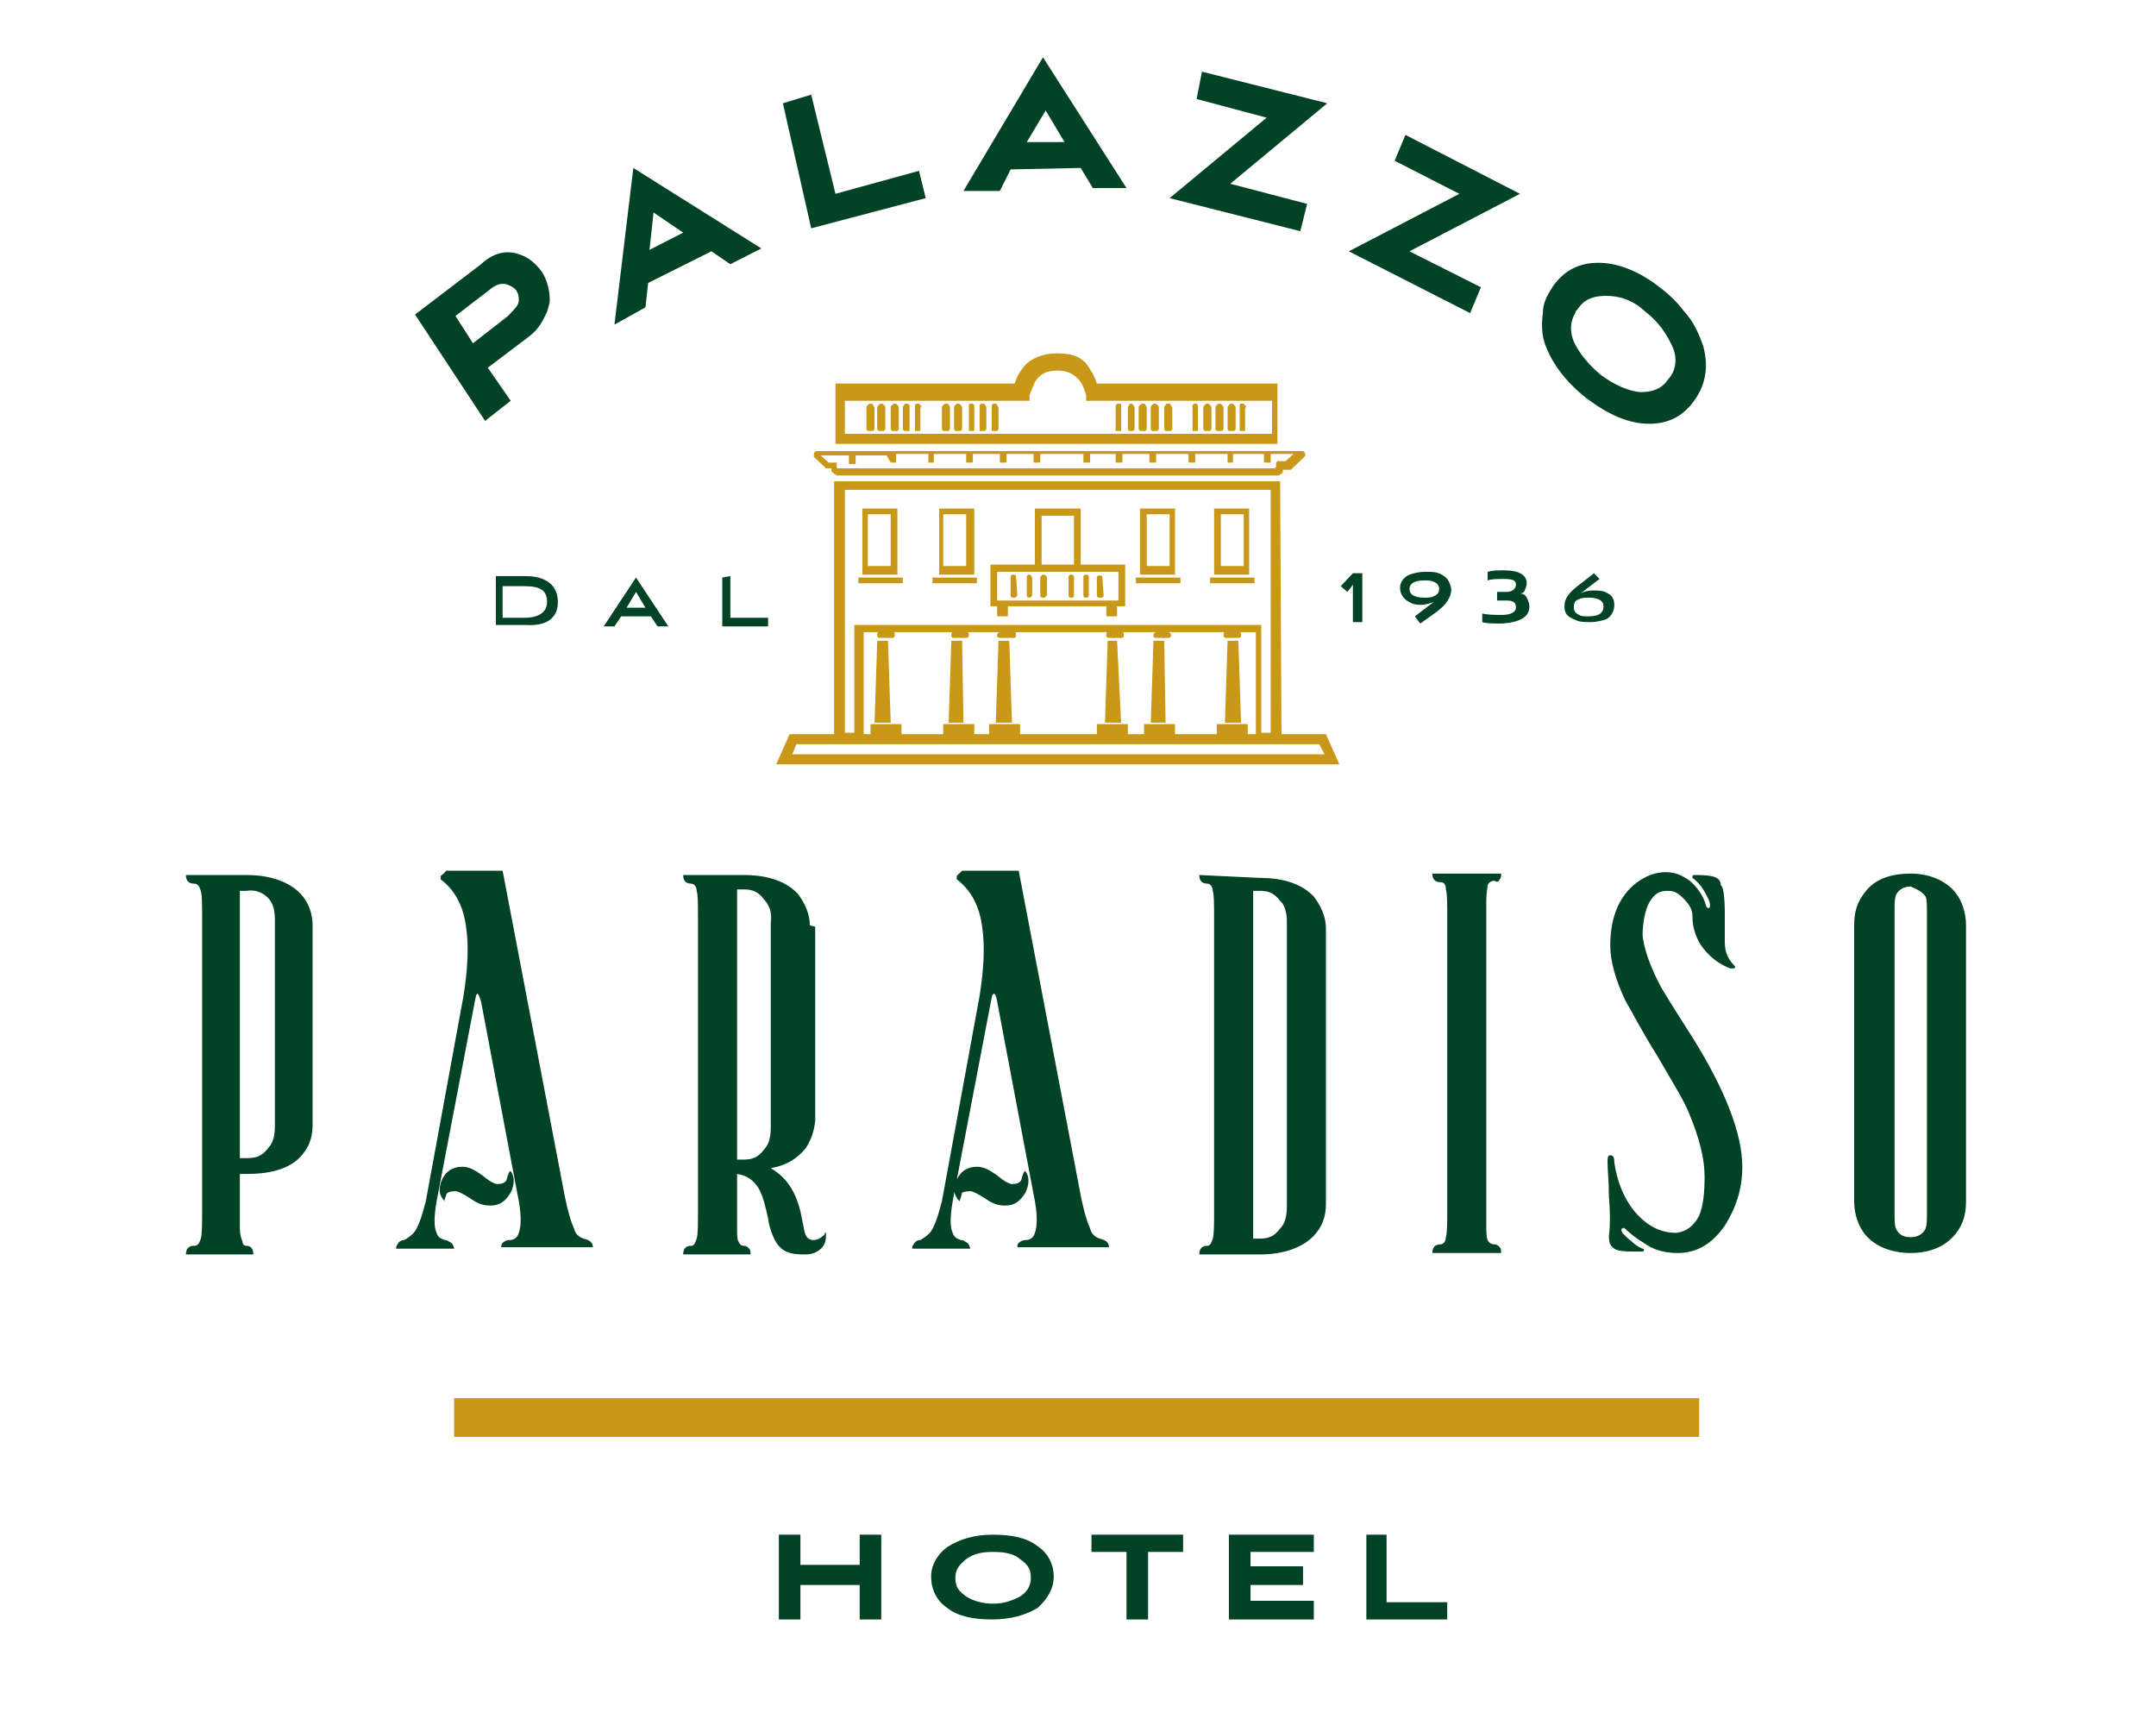
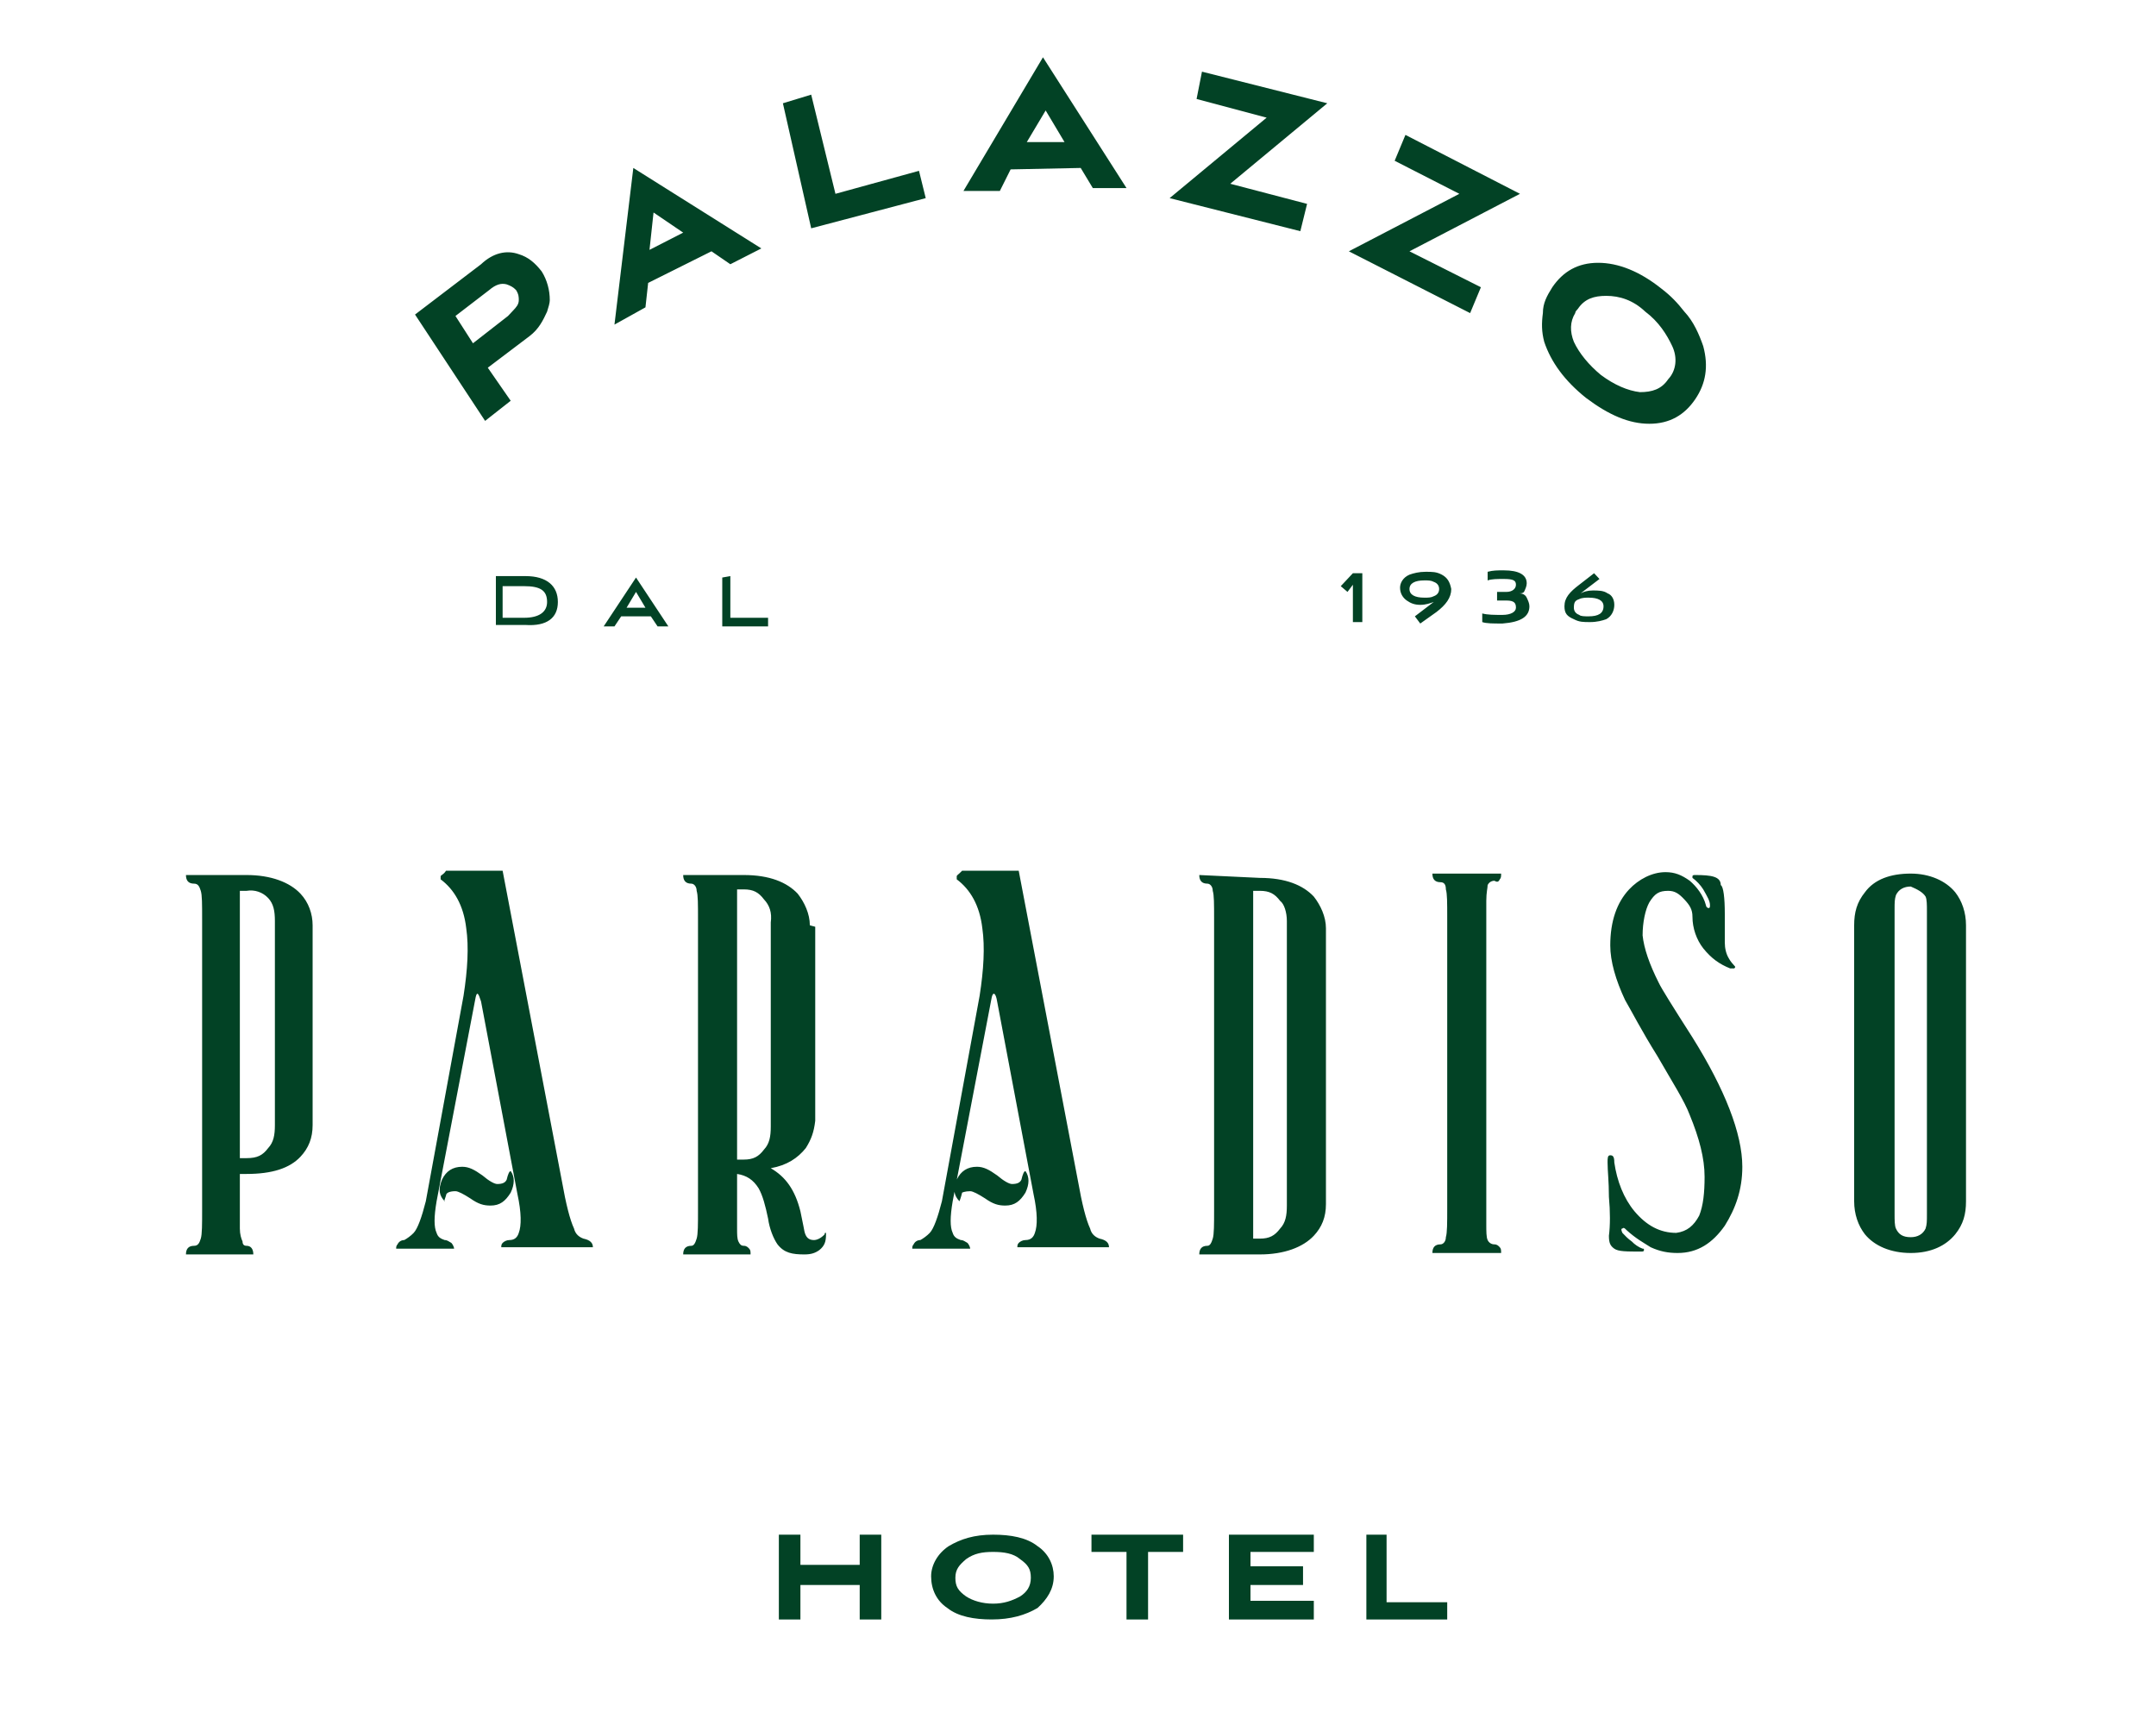
<svg xmlns="http://www.w3.org/2000/svg" version="1.1" id="Livello_1" x="0px" y="0px" viewBox="0 0 200 160" style="enable-background:new 0 0 200 160;" xml:space="preserve">
  <style type="text/css">
	.st0{fill:#024225;}
	.st1{fill:#C99818;}
</style>
  <g transform="matrix( 1.25, 0, 0, 1.333, 345,-11536.2) ">
    <g>
      <g id="Layer0_0_FILL">
        <path class="st0" d="M-190.8,8762.3h2.6v-1.2h-6.8v1.2h2.6v4.7h1.6V8762.3 M-206.9,8764c0,0.9,0.4,1.7,1.2,2.2     c0.8,0.6,2,0.8,3.3,0.8c1.4,0,2.5-0.3,3.4-0.8c0.7-0.6,1.2-1.3,1.2-2.2c0-0.8-0.4-1.6-1.2-2.1c-0.8-0.6-2-0.8-3.3-0.8     c-1.4,0-2.4,0.3-3.3,0.8C-206.4,8762.4-206.9,8763.2-206.9,8764 M-200.3,8762.8c0.6,0.4,0.8,0.7,0.8,1.3c0,0.6-0.3,1-0.8,1.3     c-0.6,0.3-1.2,0.5-2,0.5c-0.8,0-1.5-0.2-2-0.5c-0.6-0.4-0.8-0.7-0.8-1.3s0.3-0.9,0.8-1.3c0.6-0.4,1.2-0.5,2-0.5     C-201.5,8762.3-200.8,8762.4-200.3,8762.8 M-212.2,8767h1.6v-5.9h-1.6v2.1h-4.4v-2.1h-1.6v5.9h1.6v-2.4h4.4V8767 M-242.9,8737.5     c0-0.2,0.3-0.3,0.7-0.3c0.2,0,0.6,0.2,1.1,0.5c0.6,0.4,1,0.5,1.5,0.5c0.7,0,1.1-0.3,1.5-0.9c0.3-0.6,0.3-1.1,0-1.5     c-0.1,0-0.2,0.2-0.3,0.6c-0.1,0.2-0.3,0.3-0.7,0.3c-0.2,0-0.6-0.2-1.1-0.6c-0.6-0.4-1-0.6-1.5-0.6c-0.7,0-1.2,0.3-1.5,0.9     c-0.3,0.7-0.2,1.1,0.2,1.5C-243.1,8738-243,8737.8-242.9,8737.5 M-252.8,8718.7c0-0.8-0.3-1.6-0.9-2.2c-0.8-0.8-2.2-1.3-4-1.3     h-4.5c0,0.4,0.2,0.6,0.6,0.6c0.3,0,0.4,0.2,0.5,0.5c0.1,0.3,0.1,0.9,0.1,2v20.2c0,1,0,1.7-0.1,2c-0.1,0.3-0.2,0.5-0.5,0.5     c-0.4,0-0.6,0.2-0.6,0.6h5c0-0.4-0.2-0.6-0.5-0.6c-0.2,0-0.3-0.1-0.3-0.3c-0.1-0.2-0.2-0.5-0.2-0.9v-3.8h0.5c1.9,0,3.2-0.4,4-1.2     c0.6-0.6,0.9-1.3,0.9-2.2L-252.8,8718.7 M-256.1,8716.8c0.4,0.4,0.5,0.9,0.5,1.6v14.2c0,0.7-0.1,1.2-0.5,1.6     c-0.4,0.5-0.8,0.7-1.6,0.7c-0.2,0-0.4,0-0.5,0v-18.6c0.1,0,0.3,0,0.5,0C-257.1,8716.2-256.5,8716.4-256.1,8716.8 M-243.3,8715.3     c0,0,0,0.1,0,0.2c1,0.7,1.7,1.8,1.9,3.4c0.2,1.3,0.1,2.9-0.2,4.7l-2.8,14.3c-0.3,1.1-0.6,1.9-0.9,2.2c-0.2,0.2-0.5,0.4-0.7,0.5     c-0.2,0-0.4,0.1-0.5,0.3c-0.1,0.1-0.1,0.2-0.1,0.3h4.3c0-0.1-0.1-0.3-0.2-0.4c-0.2-0.1-0.3-0.2-0.5-0.2c-0.3-0.1-0.5-0.2-0.6-0.5     c-0.2-0.4-0.2-1.1,0-2.2l2.9-14.2c0.1-0.4,0.2-0.3,0.4,0.3l2.7,13.4c0.3,1.3,0.3,2.2,0.1,2.7c-0.1,0.3-0.3,0.5-0.7,0.5     c-0.2,0-0.4,0.1-0.5,0.2c-0.1,0.1-0.1,0.2-0.1,0.3h6.8c0-0.3-0.2-0.5-0.7-0.6c-0.3-0.1-0.6-0.3-0.7-0.7c-0.3-0.6-0.6-1.7-0.9-3.3     l-4.4-21.6h-4.2C-243.1,8715.2-243.3,8715.2-243.3,8715.3 M-234.6,8696.2c0-1.1-0.8-1.8-2.4-1.8h-2.2v3.4h2.2     C-235.4,8697.9-234.6,8697.3-234.6,8696.2 M-235.4,8696.2c0,0.7-0.6,1.1-1.7,1.1h-1.6v-2.2h1.6     C-235.9,8695.1-235.4,8695.4-235.4,8696.2 M-227.7,8697.2l0.5,0.7h0.8l-2.4-3.4l-2.4,3.4h0.8l0.5-0.7H-227.7 M-229.5,8696.6     l0.7-1.1l0.7,1.1H-229.5 M-204,8737.2c0.2,0,0.6,0.2,1.1,0.5c0.6,0.4,1,0.5,1.5,0.5c0.7,0,1.1-0.3,1.5-0.9c0.3-0.6,0.3-1.1,0-1.5     c-0.1,0-0.2,0.2-0.3,0.6c-0.1,0.2-0.3,0.3-0.7,0.3c-0.2,0-0.6-0.2-1.1-0.6c-0.6-0.4-1-0.6-1.5-0.6c-0.7,0-1.2,0.3-1.5,0.9     c-0.3,0.7-0.2,1.1,0.2,1.5c0,0,0.1-0.2,0.2-0.6C-204.6,8737.3-204.4,8737.2-204,8737.2 M-215.9,8718.7c0-0.8-0.4-1.6-0.9-2.2     c-0.8-0.8-2.1-1.3-4-1.3h-4.5c0,0.4,0.2,0.6,0.6,0.6c0.2,0,0.4,0.2,0.4,0.5c0.1,0.3,0.1,0.9,0.1,2v20.2c0,1,0,1.7-0.1,2     c-0.1,0.3-0.2,0.5-0.4,0.5c-0.4,0-0.6,0.2-0.6,0.6h5c0-0.2,0-0.3-0.1-0.4c-0.1-0.1-0.2-0.2-0.4-0.2s-0.3-0.1-0.4-0.3     c-0.1-0.2-0.1-0.5-0.1-0.9v-3.8c0.7,0.1,1.2,0.4,1.6,1c0.3,0.5,0.5,1.2,0.7,2.1c0.1,0.7,0.4,1.4,0.7,1.8c0.5,0.6,1.1,0.7,2,0.7     c0.5,0,0.8-0.1,1.1-0.3c0.4-0.3,0.5-0.6,0.5-1.1v-0.1c-0.1,0-0.1,0-0.1,0.1c-0.3,0.3-0.6,0.4-0.8,0.4c-0.4,0-0.6-0.2-0.7-0.6     c0,0-0.1-0.5-0.3-1.4c-0.4-1.5-1.1-2.4-2.2-3c1.2-0.2,2-0.7,2.6-1.4c0.4-0.6,0.6-1.1,0.7-1.9v-13.5 M-221.3,8716.2     c0.1,0,0.2,0,0.5,0c0.7,0,1.1,0.2,1.5,0.7c0.4,0.4,0.6,0.9,0.5,1.6v14.2c0,0.7-0.1,1.2-0.5,1.6c-0.4,0.5-0.8,0.7-1.5,0.7     c-0.3,0-0.4,0-0.5,0V8716.2 M-222.4,8694.5v3.4h3.4v-0.6h-2.8v-2.9L-222.4,8694.5 M-205,8715.3c0,0,0,0.1,0,0.2     c1,0.7,1.7,1.8,1.9,3.4c0.2,1.3,0.1,2.9-0.2,4.7l-2.8,14.3c-0.3,1.1-0.6,1.9-0.9,2.2c-0.2,0.2-0.5,0.4-0.7,0.5     c-0.2,0-0.4,0.1-0.5,0.3c-0.1,0.1-0.1,0.2-0.1,0.3h4.3c0-0.1-0.1-0.3-0.2-0.4c-0.2-0.1-0.3-0.2-0.5-0.2c-0.3-0.1-0.5-0.2-0.6-0.5     c-0.2-0.4-0.2-1.1,0-2.2l2.9-14.2c0.1-0.4,0.3-0.3,0.4,0.3l2.7,13.4c0.3,1.3,0.3,2.2,0.1,2.7c-0.1,0.3-0.3,0.5-0.7,0.5     c-0.2,0-0.4,0.1-0.5,0.2c-0.1,0.1-0.1,0.2-0.1,0.3h6.8c0-0.3-0.2-0.5-0.7-0.6c-0.3-0.1-0.6-0.3-0.7-0.7c-0.3-0.6-0.6-1.7-0.9-3.3     l-4.4-21.6h-4.2C-204.9,8715.2-205,8715.2-205,8715.3 M-179.3,8764.6v-1.3h-3.9v-1h4.7v-1.2h-6.3v5.9h6.3v-1.3h-4.7v-1.1     L-179.3,8764.6 M-174.6,8761.1v5.9h6v-1.2h-4.5v-4.7H-174.6 M-187,8715.2c0,0.4,0.2,0.6,0.6,0.6c0.2,0,0.4,0.2,0.4,0.5     c0.1,0.3,0.1,0.9,0.1,2v20.2c0,1,0,1.7-0.1,2c-0.1,0.3-0.2,0.5-0.4,0.5c-0.4,0-0.6,0.2-0.6,0.6h4.5c1.8,0,3.2-0.5,4-1.3     c0.6-0.6,0.9-1.3,0.9-2.2v-19.2c0-0.8-0.4-1.6-0.9-2.2c-0.8-0.8-2.1-1.3-4-1.3L-187,8715.2 M-180.5,8718.4v19.8     c0,0.7-0.1,1.2-0.5,1.6c-0.4,0.5-0.8,0.7-1.5,0.7c-0.3,0-0.4,0-0.5,0v-24.2c0.1,0,0.2,0,0.5,0c0.7,0,1.1,0.2,1.5,0.7     C-180.7,8717.2-180.5,8717.8-180.5,8718.4 M-175.6,8695v2.6h0.7v-3.4h-0.7l-0.9,0.9l0.5,0.4L-175.6,8695 M-169,8694.3     c-0.4-0.2-0.7-0.2-1.2-0.2c-0.5,0-0.9,0.1-1.2,0.2c-0.5,0.2-0.7,0.6-0.7,0.9c0,0.4,0.2,0.7,0.5,0.9c0.3,0.2,0.6,0.3,1,0.3     c0.4,0,0.7-0.1,1-0.2l-1.4,1l0.4,0.5l1.2-0.8c0.7-0.5,1.1-1,1.1-1.6C-168.4,8694.8-168.6,8694.5-169,8694.3 M-170.3,8694.7     c0.3,0,0.5,0,0.7,0.1c0.3,0.1,0.4,0.3,0.4,0.5s-0.1,0.4-0.4,0.5c-0.2,0.1-0.4,0.1-0.7,0.1c-0.7,0-1.1-0.2-1.1-0.6     C-171.4,8694.9-171,8694.7-170.3,8694.7 M-164.7,8715.5c0.1-0.1,0.1-0.2,0.1-0.4h-5.1c0,0.4,0.2,0.6,0.6,0.6     c0.3,0,0.4,0.2,0.4,0.5c0.1,0.3,0.1,0.9,0.1,2v20.2c0,1,0,1.7-0.1,2c0,0.3-0.2,0.5-0.4,0.5c-0.4,0-0.6,0.2-0.6,0.6h5.1     c0-0.2,0-0.3-0.1-0.4c-0.1-0.1-0.2-0.2-0.4-0.2s-0.4-0.1-0.5-0.3c-0.1-0.2-0.1-0.6-0.1-1.1V8717c0-0.6,0.1-0.9,0.1-1.1     c0.1-0.2,0.3-0.3,0.5-0.3C-164.9,8715.7-164.8,8715.7-164.7,8715.5 M-162.5,8696.5c0-0.2-0.1-0.4-0.2-0.6     c-0.1-0.2-0.3-0.3-0.6-0.3c0.2,0,0.3,0,0.4-0.1c0.1-0.2,0.2-0.4,0.2-0.6c0-0.6-0.6-0.9-1.7-0.9c-0.5,0-0.8,0-1.2,0.1v0.6     c0.3-0.1,0.7-0.1,1.2-0.1c0.7,0,0.9,0.1,0.9,0.4s-0.3,0.5-0.7,0.5h-0.7v0.6h0.7c0.6,0,0.7,0.2,0.7,0.5s-0.4,0.5-1,0.5     s-1.1,0-1.5-0.1v0.6c0.3,0.1,0.8,0.1,1.5,0.1C-163.1,8697.6-162.5,8697.2-162.5,8696.5 M-156.2,8696.4c0-0.4-0.2-0.7-0.5-0.8     c-0.3-0.2-0.7-0.2-1.1-0.2c-0.4,0-0.7,0.1-0.9,0.2l1.4-1l-0.4-0.4l-1.1,0.8c-0.7,0.5-1.1,0.9-1.1,1.5c0,0.5,0.2,0.7,0.7,0.9     c0.4,0.2,0.7,0.2,1.2,0.2c0.5,0,0.9-0.1,1.2-0.2C-156.4,8697.2-156.2,8696.8-156.2,8696.4 M-158.8,8696c0.2-0.1,0.5-0.1,0.7-0.1     c0.7,0,1.1,0.2,1.1,0.6c0,0.5-0.4,0.7-1.1,0.7c-0.3,0-0.6,0-0.7-0.1c-0.3-0.1-0.4-0.3-0.4-0.5     C-159.2,8696.2-159.1,8696.1-158.8,8696 M-137.6,8716.4c-0.6,0.7-0.8,1.4-0.8,2.3v19.2c0,0.9,0.3,1.7,0.8,2.3     c0.7,0.8,1.9,1.3,3.4,1.3c1.5,0,2.6-0.5,3.3-1.3c0.6-0.7,0.8-1.4,0.8-2.3v-19.2c0-0.9-0.3-1.7-0.8-2.3c-0.7-0.8-1.9-1.3-3.3-1.3     C-135.7,8715.1-136.9,8715.5-137.6,8716.4 M-133.1,8716.7c0.1,0.2,0.1,0.6,0.1,1v21.1c0,0.5,0,0.7-0.1,1     c-0.2,0.4-0.6,0.6-1.1,0.6c-0.6,0-0.9-0.2-1.1-0.6c-0.1-0.2-0.1-0.6-0.1-1v-21.2c0-0.5,0-0.7,0.1-1c0.2-0.4,0.6-0.6,1.1-0.6     C-133.7,8716.2-133.3,8716.4-133.1,8716.7 M-150.2,8715.2c-0.1,0-0.2,0-0.2,0.1s0,0.1,0,0.1c0.3,0.2,0.6,0.5,0.8,0.8     c0.3,0.5,0.5,0.8,0.5,1.1c0,0.1,0,0.2-0.1,0.2s-0.2-0.1-0.2-0.2c-0.2-0.7-0.7-1.3-1.2-1.7c-0.6-0.4-1.1-0.6-1.8-0.6     c-1,0-2,0.5-2.7,1.2c-0.9,0.9-1.4,2.2-1.4,3.9c0,1.1,0.4,2.4,1.1,3.8c0.5,0.8,1.2,2.1,2.4,3.9c1.1,1.8,2,3.1,2.4,4.1     c0.7,1.6,1.1,3,1.1,4.3c0,1.1-0.1,2-0.4,2.7c-0.4,0.7-0.9,1.1-1.7,1.2c-1.2,0-2.2-0.5-3.1-1.5c-0.8-0.9-1.3-2.1-1.5-3.4     c0-0.4-0.1-0.5-0.3-0.5s-0.2,0.2-0.2,0.5c0,0.6,0.1,1.3,0.1,2.4c0.1,1,0.1,2,0,2.7c0,0.5,0.1,0.7,0.4,0.9s0.9,0.2,2,0.2     c0.1,0,0.2,0,0.2-0.1s0-0.1-0.1-0.1c-0.3-0.1-0.6-0.3-0.8-0.5c-0.3-0.2-0.5-0.4-0.7-0.6c-0.1-0.2-0.1-0.3,0-0.3     c0.1-0.1,0.2,0,0.3,0.1c0.7,0.6,1.3,0.9,1.8,1.2c0.7,0.3,1.3,0.4,2,0.4c1.5,0,2.6-0.7,3.5-1.9c0.8-1.2,1.3-2.5,1.3-4.1     c0-2.3-1.3-5.4-3.7-9c-1.5-2.2-2.3-3.4-2.5-3.8c-0.7-1.3-1.1-2.4-1.2-3.3c0-0.9,0.2-1.8,0.5-2.3c0.4-0.6,0.7-0.8,1.4-0.8     c0.5,0,0.8,0.2,1.2,0.6c0.4,0.4,0.6,0.7,0.6,1.2c0,0.8,0.3,1.6,0.8,2.2c0.6,0.7,1.2,1.1,2,1.4c0.1,0,0.2,0,0.3,0     c0.1-0.1,0.1-0.1,0-0.2c-0.3-0.3-0.4-0.5-0.4-0.5c-0.2-0.3-0.3-0.7-0.3-1.1v-2c0-1.1-0.1-1.9-0.3-2     C-148.3,8715.3-149,8715.2-150.2,8715.2 M-151,8676c-0.5-0.6-1-1.1-1.7-1.6c-1.6-1.2-3.2-1.8-4.7-1.8s-2.6,0.6-3.4,1.7     c-0.4,0.6-0.7,1.1-0.7,1.8c-0.1,0.7-0.1,1.3,0.1,2c0.5,1.4,1.5,2.7,3.1,3.9c1.7,1.2,3.2,1.8,4.7,1.8s2.6-0.6,3.4-1.7     c0.8-1.1,1-2.3,0.6-3.7C-149.9,8677.6-150.3,8676.7-151,8676 M-153.9,8676L-153.9,8676c1,0.7,1.6,1.6,2,2.4     c0.4,0.8,0.3,1.7-0.3,2.3c-0.5,0.7-1.2,0.9-2.1,0.9c-0.9-0.1-1.9-0.5-2.9-1.2c-0.9-0.7-1.6-1.5-2-2.3c-0.3-0.7-0.3-1.4,0.1-2     c0-0.1,0.1-0.2,0.2-0.3c0.5-0.7,1.2-0.9,2.1-0.9C-155.8,8674.9-154.8,8675.2-153.9,8676 M-179.5,8670.4l0.5-1.9l-5.7-1.4l7.2-5.6     l-9.3-2.2l-0.4,1.9l5.2,1.3l-7.2,5.6L-179.5,8670.4 M-171.7,8663.7l-0.8,1.8l4.8,2.3l-8.2,4l9,4.3l0.8-1.8l-5.3-2.5l8.2-4     L-171.7,8663.7 M-217.9,8661.5l2.1,8.7l8.5-2.1l-0.5-1.9l-6.2,1.6l-1.8-6.9L-217.9,8661.5 M-201.8,8667.6l0.8-1.5l5.2-0.1     l0.9,1.4h2.5l-6.2-9.1l-5.9,9.3L-201.8,8667.6 M-197,8664.2h-2.8l1.4-2.2L-197,8664.2 M-235.4,8676c0.1-0.3,0.2-0.6,0.2-0.8     c0-0.7-0.2-1.4-0.6-2c-0.5-0.6-1-1-1.7-1.2c-0.9-0.3-1.9-0.1-2.8,0.7l-4.9,3.5l5.2,7.4l1.9-1.4l-1.7-2.3l3.1-2.2     C-236,8677.2-235.7,8676.6-235.4,8676 M-239.7,8674.5c0.5-0.4,0.9-0.5,1.3-0.4c0.3,0.1,0.5,0.2,0.7,0.4c0.2,0.3,0.2,0.5,0.2,0.7     c0,0.3-0.2,0.5-0.4,0.7c-0.1,0.1-0.3,0.3-0.4,0.4l-2.6,1.9l-1.3-1.9L-239.7,8674.5 M-228.1,8675.7l0.2-1.7l4.7-2.2l1.4,0.9     l2.3-1.1l-9.5-5.6l-1.4,10.9L-228.1,8675.7 M-227.5,8669.1l2.2,1.4l-2.5,1.2L-227.5,8669.1z" />
-         <path class="st1" d="M-149.9,8754.3v-2.7h-92.4v2.7H-149.9 M-181,8687.8h-33.1v17.6h-3.3l-1,2.1h41.8l-1-2.1h-3.3L-181,8687.8      M-213.3,8688.4h31.6v16.9h-0.7v-7.5h-30.2v7.5h-0.7L-213.3,8688.4 M-185.1,8698.3c-0.1,0-0.1,0.1-0.1,0.2l0,0     c0,0.2,0.1,0.2,0.2,0.2h0.9c0.2,0,0.2-0.1,0.2-0.2l0,0c0-0.1,0-0.2-0.1-0.2h1.2v7.1h-0.6v-0.7h-2.3v0.7h-3.1v-0.7h-2.3v0.7h-1.2     v-0.7h-2.3v0.7h-5.7v-0.7h-2.3v0.7h-1.1v-0.7h-2.3v0.7h-3.1v-0.7h-2.3v0.7h-0.5v-7.1h1.1c-0.1,0-0.1,0.1-0.1,0.2l0,0     c0,0.2,0.1,0.2,0.2,0.2h0.9c0.1,0,0.1,0,0.2-0.1v-0.1l0,0c0-0.1,0-0.2-0.1-0.2h4.4c-0.1,0-0.1,0.1-0.1,0.2l0,0     c0,0.2,0.1,0.2,0.2,0.2h0.9c0.2,0,0.2-0.1,0.2-0.2l0,0c0-0.1,0-0.2-0.1-0.2h2.4c-0.1,0-0.2,0.1-0.2,0.2l0,0     c0,0.2,0.1,0.2,0.3,0.2h0.9c0.2,0,0.2-0.1,0.2-0.2l0,0c0-0.1,0-0.2-0.1-0.2h6.9c-0.1,0-0.1,0.1-0.1,0.2l0,0c0,0.1,0,0.1,0,0.1     c0.1,0.1,0.1,0.1,0.2,0.1h0.9c0.2,0,0.2-0.1,0.2-0.2l0,0c0-0.1,0-0.2-0.1-0.2h2.5c-0.1,0-0.2,0.1-0.2,0.2l0,0     c0,0.2,0.1,0.2,0.2,0.2h0.9c0.1,0,0.1,0,0.2-0.1v-0.1l0,0c0-0.1-0.1-0.2-0.2-0.2H-185.1 M-178.1,8706.1l0.4,0.7h-39.5l0.3-0.7     H-178.1 M-210.1,8698.9h-0.8l-0.2,5.7h1.2L-210.1,8698.9 M-204.5,8704.6l-0.1-5.7h-0.8l-0.2,5.7H-204.5 M-201.1,8698.9h-0.8     l-0.2,5.7h1.2L-201.1,8698.9 M-193.1,8698.9h-0.7l-0.2,5.7h1.2L-193.1,8698.9 M-189.6,8698.9h-0.8l-0.2,5.7h1.1L-189.6,8698.9      M-184.1,8698.9h-0.8l-0.2,5.7h1.2L-184.1,8698.9 M-209,8694.9v-0.4h-3.3v0.4H-209 M-203.5,8694.9v-0.4h-3.3v0.4H-203.5      M-188.4,8694.9v-0.4h-3.3v0.4H-188.4 M-182.9,8694.9v-0.4h-3.3v0.4H-182.9 M-183.3,8689.7h-2.6v4.6h2.6V8689.7 M-185.4,8690.1     h1.7v3.6h-1.7V8690.1 M-203.7,8689.7h-2.6v4.6h2.6V8689.7 M-206,8690.1h1.7v3.6h-1.7V8690.1 M-188.8,8689.7h-2.6v4.6h2.6V8689.7      M-190.9,8690.1h1.7v3.6h-1.7V8690.1 M-199.2,8689.7v3.9h-3.3v2.9h0.5v0.6c0,0.1,0,0.1,0.1,0.1h0.6c0.1,0,0.1,0,0.1-0.1v-0.6h7.3     v0.6c0,0.1,0,0.1,0.1,0.1h0.6c0.1,0,0.1,0,0.1-0.1v-0.6h0.6v-2.9h-3.3v-3.9H-199.2 M-198.7,8690.2h2.4v3.4h-2.4V8690.2      M-193,8694.1v2h-9v-2H-193 M-200.6,8694.4c0-0.1-0.1-0.1-0.2-0.1c-0.2,0-0.2,0.1-0.2,0.2v1.2c0,0.2,0.1,0.2,0.2,0.2     c0.2,0,0.3-0.1,0.3-0.2L-200.6,8694.4C-200.5,8694.4-200.5,8694.4-200.6,8694.4 M-199.4,8694.5     C-199.4,8694.4-199.4,8694.4-199.4,8694.5c-0.1-0.2-0.2-0.2-0.2-0.2c-0.1,0-0.1,0-0.2,0.1v0.1v1.2c0,0.2,0.1,0.2,0.2,0.2     c0.1,0,0.2-0.1,0.2-0.2L-199.4,8694.5 M-198.3,8694.5C-198.3,8694.4-198.3,8694.4-198.3,8694.5c-0.1-0.2-0.2-0.2-0.3-0.2     c-0.1,0-0.1,0-0.1,0.1c-0.1,0-0.1,0.1-0.1,0.1v1.2c0,0.2,0.1,0.2,0.2,0.2s0.2,0,0.2-0.1c0.1,0,0.1-0.1,0.1-0.1L-198.3,8694.5      M-196.3,8694.4c-0.1-0.1-0.1-0.1-0.2-0.1s-0.1,0-0.2,0.1v0.1v1.2c0,0.1,0,0.1,0,0.1c0.1,0.1,0.1,0.1,0.2,0.1     c0.2,0,0.2-0.1,0.2-0.2V8694.4C-196.2,8694.4-196.2,8694.4-196.3,8694.4 M-195.6,8694.4L-195.6,8694.4v1.3c0,0.2,0.1,0.2,0.2,0.2     c0.1,0,0.1,0,0.2-0.1v-0.1v-1.2c0-0.1,0-0.1,0-0.1c-0.1-0.1-0.1-0.1-0.2-0.1C-195.5,8694.3-195.5,8694.3-195.6,8694.4      M-194.2,8694.4C-194.2,8694.3-194.3,8694.3-194.2,8694.4c-0.3-0.1-0.4,0-0.4,0.1v1.2c0,0.2,0.1,0.2,0.3,0.2s0.2-0.1,0.2-0.2     L-194.2,8694.4C-194.1,8694.4-194.1,8694.4-194.2,8694.4 M-209.4,8689.7h-2.6v4.6h2.6V8689.7 M-211.6,8690.1h1.7v3.6h-1.7V8690.1      M-214.7,8686.9L-214.7,8686.9h0.4v0.1c0,0.1,0,0.1,0.1,0.2l0.3,0.2h0.1h32.6c0.1,0,0.1,0,0.1,0l0.3-0.2c0,0,0-0.1,0-0.2l0,0h0.4     c0.1,0,0.1,0,0.2,0l1-0.9c0.1-0.1,0.1-0.2,0-0.3c0-0.1-0.1-0.1-0.2-0.1h-36c-0.1,0-0.2,0.1-0.2,0.2c0,0.1,0,0.2,0,0.2     L-214.7,8686.9 M-209.9,8686.5h0.4c0,0,0,0,0-0.1v-0.5h2.4v0.5c0,0.1,0,0.1,0,0.1h0.4c0,0,0,0,0-0.1v-0.5h2.4v0.5     c0,0.1,0,0.1,0.1,0.1h0.3c0.1,0,0.1,0,0.1-0.1v-0.5h2v0.5c0,0.1,0,0.1,0,0.1h0.4c0.1,0,0.1,0,0.1-0.1v-0.5h2v0.5     c0,0.1,0,0.1,0.1,0.1h0.3c0.1,0,0.1,0,0.1-0.1v-0.5h3.2v0.5c0,0.1,0,0.1,0.1,0.1h0.4c0,0,0,0,0-0.1v-0.5h1.9v0.5     c0,0.1,0,0.1,0.1,0.1h0.3c0.1,0,0.1,0,0.1-0.1v-0.5h2v0.5c0,0.1,0,0.1,0.1,0.1h0.3c0.1,0,0.1,0,0.1-0.1v-0.5h2.4v0.5     c0,0.1,0,0.1,0.1,0.1h0.3c0.1,0,0.1,0,0.1-0.1v-0.5h2.4v0.5c0,0.1,0,0.1,0,0.1h0.4c0,0,0,0,0-0.1v-0.5h2.3v0.5     c0,0.1,0,0.1,0.1,0.1h0.3c0.1,0,0.1,0,0.1-0.1v-0.5h1.7l-0.6,0.5h-0.5c-0.1,0-0.1,0-0.1,0c-0.1,0.1-0.1,0.1-0.1,0.2v0.2l-0.1,0.1     h-32.4h-0.1v-0.2c0-0.1,0-0.1,0-0.2c-0.1,0-0.1,0-0.2,0h-0.4l-0.6-0.5h2.1v0.5c0,0.1,0,0.1,0.1,0.1h0.4c0,0,0,0,0-0.1v-0.5h2.3     L-209.9,8686.5C-210,8686.5-210,8686.5-209.9,8686.5 M-214,8681v1l0,0v3.2h32.8v-4.2h-13.4c-0.2-0.6-0.5-1-0.8-1.4     c-0.6-0.6-1.3-0.7-2.2-0.7s-1.7,0.3-2.2,0.7c-0.4,0.4-0.7,0.8-0.9,1.4H-214 M-213.3,8684.5v-2.3h13.7v-0.4l0.4-0.9     c0.4-0.6,0.9-0.8,1.7-0.8s1.3,0.3,1.7,0.8c0.2,0.3,0.3,0.6,0.4,0.9v0.4h13.8v2.3H-213.3 M-186.4,8682.4c-0.1,0-0.1,0-0.2,0.1     c-0.1,0.1-0.1,0.1-0.1,0.2v1.4c0,0.1,0,0.1,0.1,0.2c0.1,0,0.1,0,0.2,0s0.2,0,0.2,0c0.1-0.1,0.1-0.1,0.1-0.2v-1.4     c0-0.1,0-0.1-0.1-0.2C-186.3,8682.4-186.3,8682.4-186.4,8682.4 M-184.6,8682.4c-0.1,0-0.1,0-0.2,0.1c-0.1,0.1-0.1,0.1-0.1,0.2     v1.4c0,0.1,0,0.1,0.1,0.2c0.1,0,0.1,0,0.2,0c0.1,0,0.1,0,0.2,0c0.1-0.1,0.1-0.1,0.1-0.2v-1.4c0-0.1,0-0.1-0.1-0.2     C-184.5,8682.4-184.6,8682.4-184.6,8682.4 M-185.3,8682.5c-0.1-0.1-0.1-0.1-0.2-0.1c-0.1,0-0.1,0-0.2,0.1     c-0.1,0.1-0.1,0.1-0.1,0.2v1.4c0,0.1,0,0.1,0.1,0.2c0.1,0,0.1,0,0.2,0c0.1,0,0.1,0,0.2,0c0.1-0.1,0.1-0.1,0.1-0.2v-1.4     C-185.2,8682.6-185.2,8682.6-185.3,8682.5 M-183.6,8682.5c-0.1-0.1-0.1-0.1-0.2-0.1s-0.2,0-0.2,0.1s0,0.1,0,0.2v1.4     c0,0.1,0,0.1,0,0.2c0.1,0,0.1,0,0.2,0c0.1,0,0.1,0,0.2,0c0-0.1,0-0.1,0-0.2v-1.4C-183.5,8682.6-183.5,8682.6-183.6,8682.5      M-202,8682.5c0-0.1-0.1-0.1-0.2-0.1c-0.1,0-0.1,0-0.2,0.1c0,0.1,0,0.1,0,0.2v1.4c0,0.1,0,0.1,0,0.2c0.1,0,0.1,0,0.2,0     s0.2,0,0.2,0c0.1-0.1,0.1-0.1,0.1-0.2v-1.4C-201.9,8682.6-202,8682.6-202,8682.5 M-203.1,8682.4c-0.1,0-0.1,0-0.2,0.1     c0,0.1,0,0.1,0,0.2v1.4c0,0.1,0,0.1,0,0.2c0.1,0,0.1,0,0.2,0s0.2,0,0.2,0c0.1-0.1,0.1-0.1,0.1-0.2v-1.4c0-0.1,0-0.1-0.1-0.2     C-202.9,8682.4-203,8682.4-203.1,8682.4 M-203.9,8682.4c-0.1,0-0.2,0-0.2,0.1s0,0.1,0,0.2v1.4c0,0.1,0,0.1,0,0.2     c0.1,0,0.1,0,0.2,0c0.1,0,0.1,0,0.2,0c0-0.1,0-0.1,0-0.2v-1.4c0-0.1,0-0.1,0-0.2C-203.8,8682.4-203.8,8682.4-203.9,8682.4      M-204.7,8682.5c-0.1-0.1-0.1-0.1-0.2-0.1s-0.1,0-0.2,0.1s-0.1,0.1-0.1,0.2v1.4c0,0.1,0,0.1,0.1,0.2c0.1,0,0.1,0,0.2,0     c0.1,0,0.1,0,0.2,0c0.1-0.1,0.1-0.1,0.1-0.2v-1.4C-204.6,8682.6-204.6,8682.6-204.7,8682.5 M-191,8682.5c0-0.1-0.1-0.1-0.2-0.1     s-0.1,0-0.2,0.1s-0.1,0.1-0.1,0.2v1.4c0,0.1,0,0.1,0.1,0.2c0.1,0,0.1,0,0.2,0s0.2,0,0.2,0c0.1-0.1,0.1-0.1,0.1-0.2v-1.4     C-190.9,8682.6-190.9,8682.6-191,8682.5 M-190.1,8682.5c-0.1-0.1-0.1-0.1-0.2-0.1s-0.1,0-0.2,0.1s-0.1,0.1-0.1,0.2v1.4     c0,0.1,0,0.1,0.1,0.2c0.1,0,0.1,0,0.2,0s0.1,0,0.2,0c0.1-0.1,0.1-0.1,0.1-0.2v-1.4C-190,8682.6-190,8682.6-190.1,8682.5      M-187.1,8682.5c-0.1-0.1-0.1-0.1-0.2-0.1s-0.1,0-0.2,0.1c0,0.1,0,0.1,0,0.2v1.4c0,0.1,0,0.1,0,0.2c0.1,0,0.1,0,0.2,0     c0.1,0,0.2,0,0.2,0c0-0.1,0-0.1,0-0.2v-1.4C-187.1,8682.6-187.1,8682.6-187.1,8682.5 M-189.1,8682.5c-0.1-0.1-0.1-0.1-0.2-0.1     s-0.2,0-0.2,0.1c-0.1,0.1-0.1,0.1-0.1,0.2v1.4c0,0.1,0,0.1,0.1,0.2c0,0,0.1,0,0.2,0c0.1,0,0.1,0,0.2,0c0.1-0.1,0.1-0.1,0.1-0.2     v-1.4C-189,8682.6-189.1,8682.6-189.1,8682.5 M-192,8682.4c-0.1,0-0.2,0-0.2,0.1c-0.1,0.1-0.1,0.1-0.1,0.2v1.4     c0,0.1,0,0.1,0.1,0.2c0.1,0,0.1,0,0.2,0c0.1,0,0.1,0,0.1,0c0.1-0.1,0.1-0.1,0.1-0.2v-1.4C-191.8,8682.6-191.8,8682.6-192,8682.4     C-191.9,8682.4-191.9,8682.4-192,8682.4 M-193,8682.4c-0.1,0-0.1,0-0.2,0.1c0,0.1,0,0.1,0,0.2v1.4c0,0.1,0,0.1,0,0.2     c0.1,0,0.1,0,0.2,0c0.1,0,0.2,0,0.2,0c0-0.1,0-0.1,0-0.2v-1.4c0-0.1,0-0.1,0-0.2C-192.8,8682.4-192.9,8682.4-193,8682.4      M-209.6,8682.4c-0.1,0-0.1,0-0.2,0.1s-0.1,0.1-0.1,0.2v1.4c0,0.1,0,0.1,0.1,0.2c0.1,0,0.1,0,0.2,0c0.1,0,0.1,0,0.2,0     c0.1-0.1,0.1-0.1,0.1-0.2v-1.4c0-0.1,0-0.1-0.1-0.2C-209.5,8682.4-209.5,8682.4-209.6,8682.4 M-208.7,8682.4     c-0.1,0-0.2,0-0.2,0.1c-0.1,0.1-0.1,0.1-0.1,0.2v1.4c0,0.1,0,0.1,0.1,0.2c0,0,0.1,0,0.2,0c0.1,0,0.1,0,0.2,0c0-0.1,0-0.1,0-0.2     v-1.4c0-0.1,0-0.1,0-0.2C-208.6,8682.4-208.7,8682.4-208.7,8682.4 M-205.8,8682.4c-0.1,0-0.1,0-0.2,0.1s-0.1,0.1-0.1,0.2v1.4     c0,0.1,0,0.1,0.1,0.2c0.1,0,0.1,0,0.2,0s0.2,0,0.2,0c0.1-0.1,0.1-0.1,0.1-0.2v-1.4c0-0.1,0-0.1-0.1-0.2     C-205.6,8682.4-205.7,8682.4-205.8,8682.4 M-207.7,8682.5c-0.1-0.1-0.1-0.1-0.2-0.1c-0.1,0-0.1,0-0.2,0.1c0,0.1,0,0.1,0,0.2v1.4     c0,0.1,0,0.1,0,0.2c0.1,0,0.1,0,0.2,0s0.2,0,0.2,0c0-0.1,0-0.1,0-0.2v-1.4C-207.6,8682.6-207.6,8682.6-207.7,8682.5      M-211.2,8682.5c0-0.1-0.1-0.1-0.2-0.1c-0.1,0-0.1,0-0.2,0.1c-0.1,0.1-0.1,0.1-0.1,0.2v1.4c0,0.1,0,0.1,0.1,0.2     c0.1,0,0.1,0,0.2,0s0.2,0,0.2,0c0.1-0.1,0.1-0.1,0.1-0.2v-1.4C-211.1,8682.6-211.2,8682.6-211.2,8682.5 M-210.4,8682.5     c-0.1-0.1-0.1-0.1-0.2-0.1s-0.1,0-0.2,0.1s-0.1,0.1-0.1,0.2v1.4c0,0.1,0,0.1,0.1,0.2c0.1,0,0.1,0,0.2,0c0.1,0,0.1,0,0.2,0     c0.1-0.1,0.1-0.1,0.1-0.2v-1.4C-210.3,8682.6-210.3,8682.6-210.4,8682.5z" />
      </g>
    </g>
  </g>
</svg>